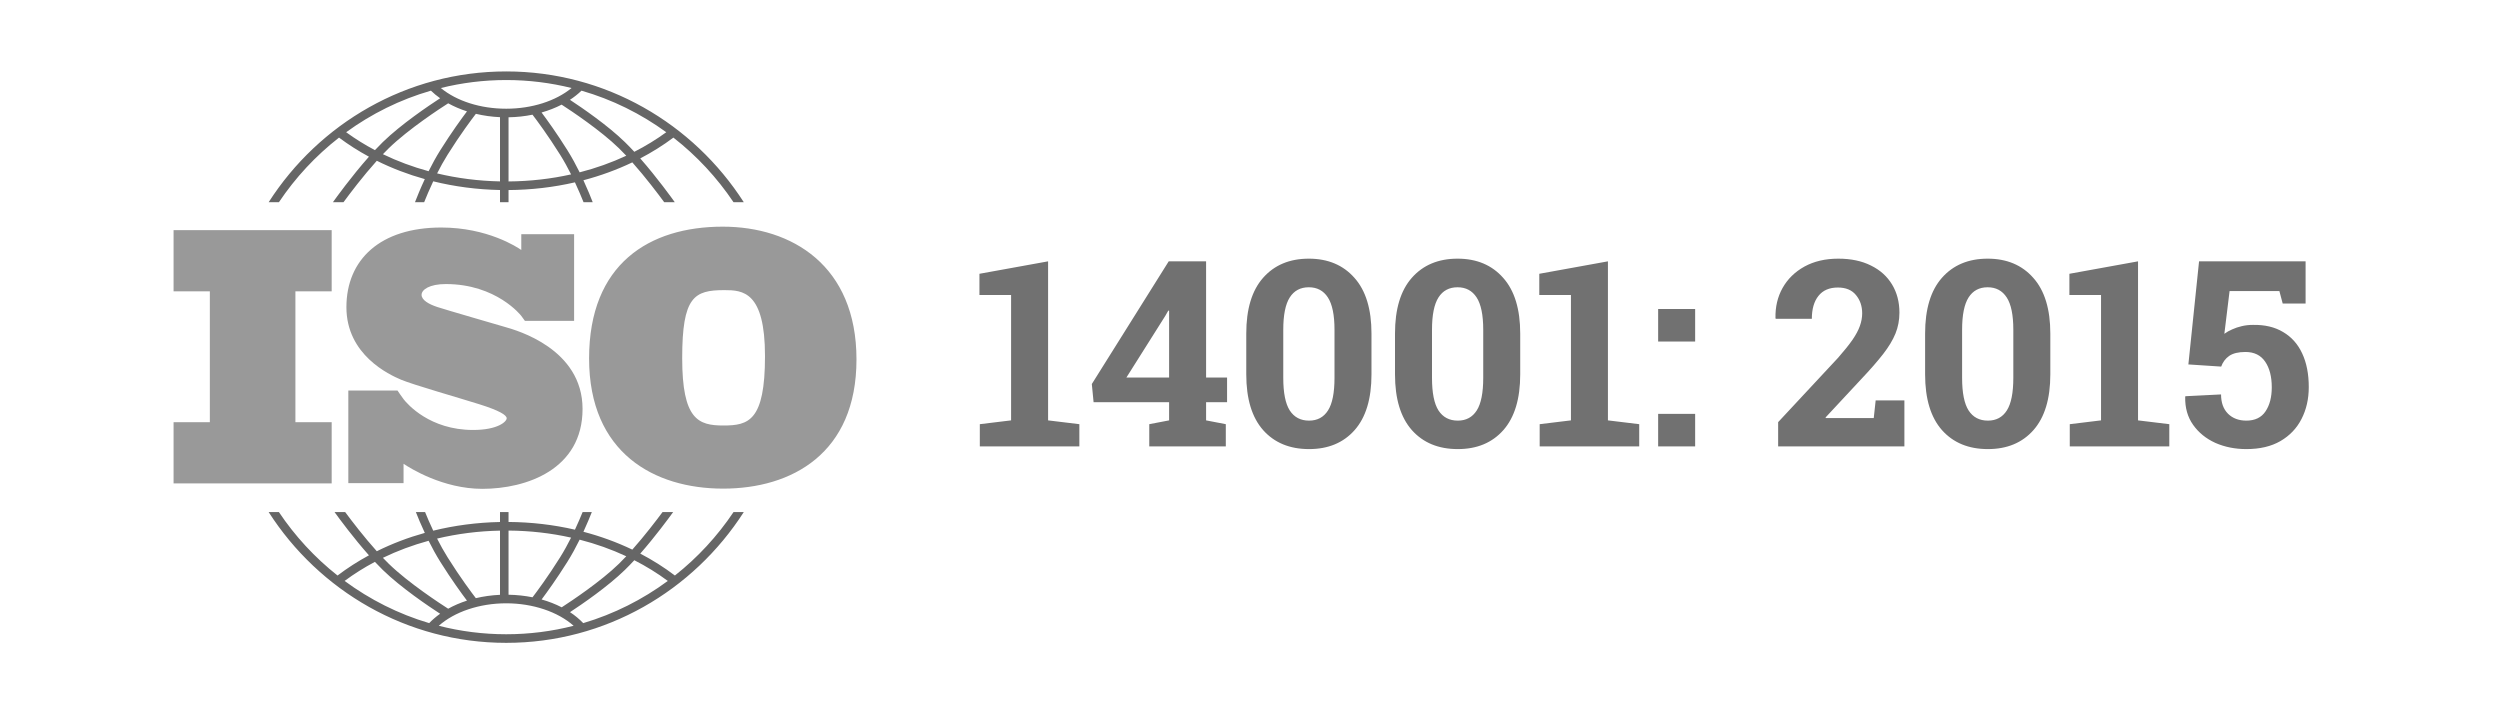
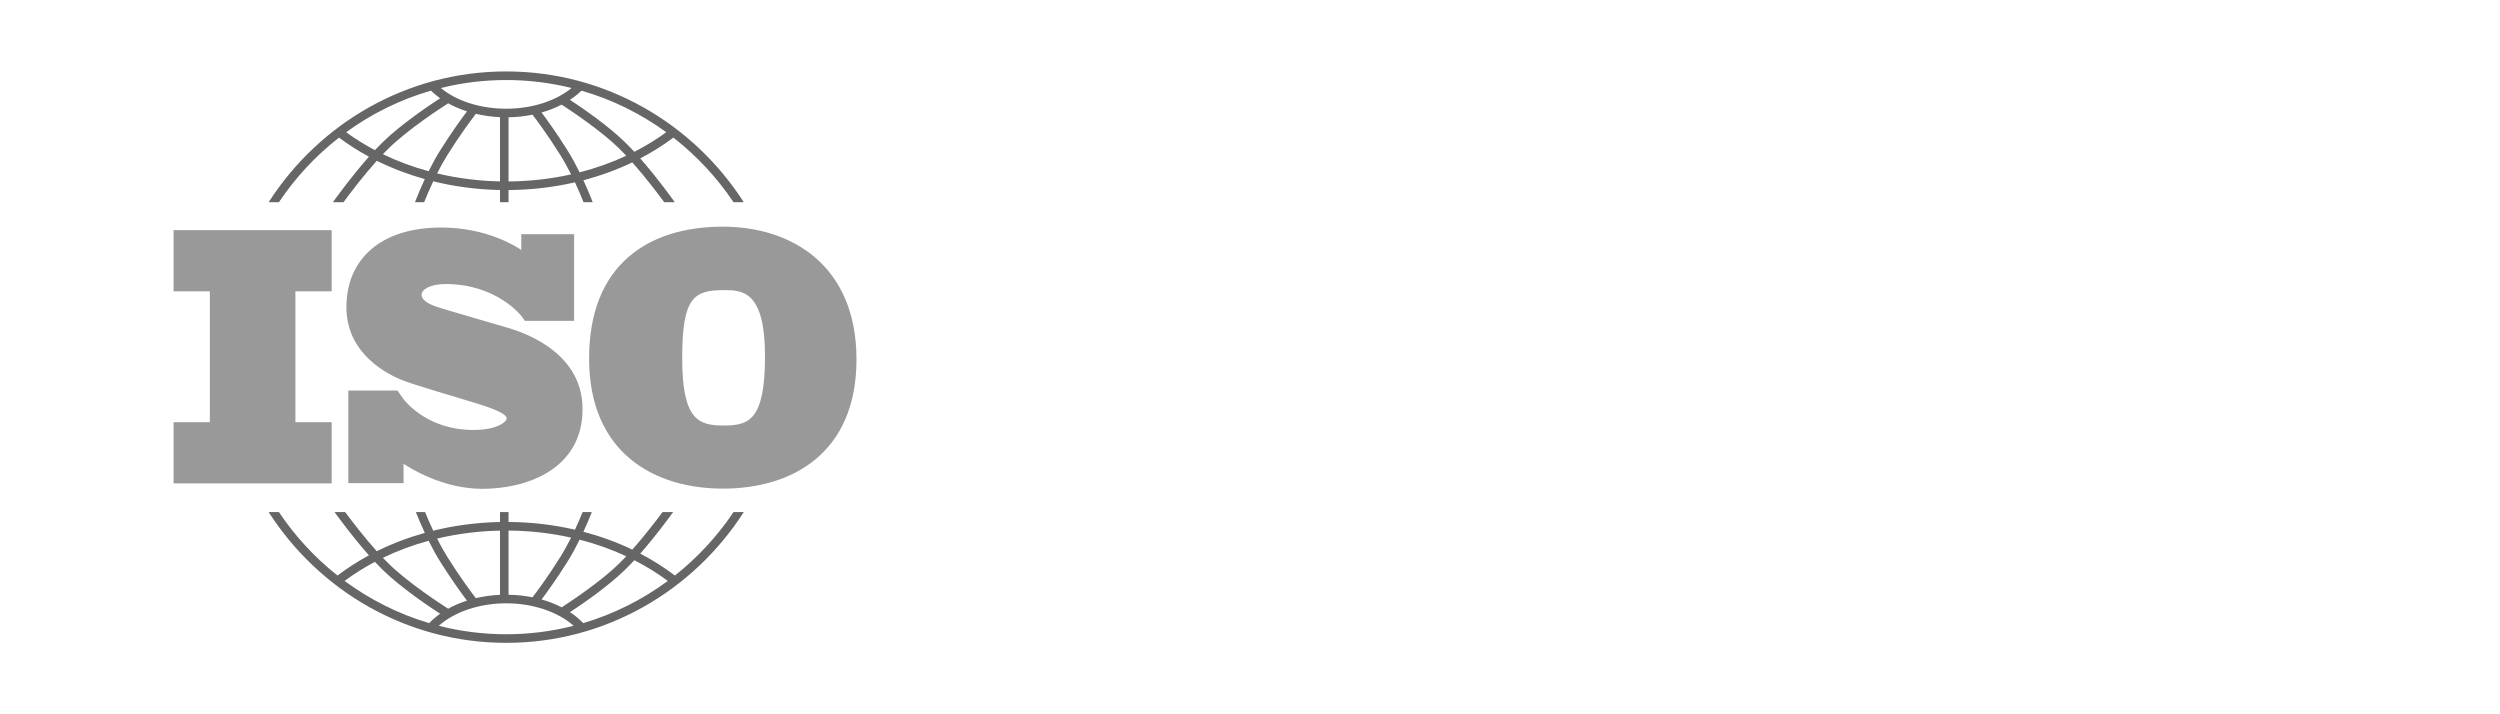
<svg xmlns="http://www.w3.org/2000/svg" width="140" height="40" viewBox="0 0 140 40" fill="none">
  <path d="M24.713 12.741C27.299 12.741 28.966 13.841 29.192 13.999V13.115H32.15V17.969H29.395C29.344 17.894 29.189 17.686 29.189 17.686C29.176 17.67 27.804 15.907 24.962 15.907C24.056 15.907 23.608 16.219 23.608 16.511C23.609 16.802 24.007 17.034 24.494 17.194C24.983 17.355 27.798 18.168 28.345 18.329C28.892 18.49 32.623 19.516 32.623 22.902C32.623 26.289 29.478 27.375 27.011 27.375C24.8 27.375 22.959 26.214 22.599 25.972V27.055H19.506V21.871H22.261C22.312 21.945 22.387 22.054 22.419 22.102C22.447 22.145 22.529 22.256 22.599 22.351V22.354C22.819 22.634 24.069 24.078 26.494 24.078C27.887 24.078 28.374 23.606 28.374 23.425C28.374 23.244 27.965 22.992 26.852 22.641C25.737 22.289 23.13 21.546 22.464 21.265C21.797 20.983 19.399 19.877 19.399 17.204C19.399 14.531 21.3 12.741 24.713 12.741ZM40.476 12.693C44.337 12.693 47.963 14.862 47.963 20.129C47.963 25.395 44.337 27.363 40.494 27.363C36.651 27.363 32.989 25.377 32.989 20.074C32.989 14.771 36.362 12.694 40.476 12.693ZM18.574 16.314H16.543V23.644H18.574V27.07H9.72V23.644H11.751V16.314H9.72V12.888H18.574V16.314ZM40.566 16.247C38.871 16.247 38.203 16.612 38.203 20.056C38.203 23.5 39.105 23.828 40.512 23.828C41.919 23.828 42.84 23.573 42.84 19.946C42.84 16.32 41.595 16.247 40.566 16.247Z" fill="black" fill-opacity="0.4" />
  <path d="M15.62 11.323C16.544 9.944 17.681 8.722 18.985 7.706C19.512 8.1 20.072 8.457 20.661 8.775C19.674 9.887 18.79 11.118 18.644 11.323H19.236C19.591 10.84 20.327 9.866 21.102 9.003C21.949 9.424 22.85 9.768 23.789 10.03C23.539 10.566 23.35 11.035 23.239 11.323H23.753C23.872 11.026 24.045 10.612 24.261 10.154C25.46 10.45 26.716 10.616 28 10.641V11.324H28.478V10.643C29.753 10.634 31.002 10.487 32.197 10.211C32.4 10.646 32.564 11.039 32.678 11.323H33.192C33.085 11.046 32.907 10.603 32.671 10.094C33.627 9.842 34.545 9.507 35.41 9.093C36.155 9.933 36.852 10.857 37.195 11.323H37.787C37.645 11.124 36.807 9.956 35.854 8.871C36.509 8.529 37.13 8.14 37.711 7.706C39.014 8.722 40.151 9.944 41.076 11.323H41.651C38.826 6.92 33.918 4 28.348 4C22.777 4 17.87 6.92 15.045 11.323H15.62ZM24.002 9.589C23.109 9.345 22.251 9.026 21.443 8.635C21.552 8.519 21.662 8.408 21.771 8.302C22.878 7.224 24.698 6.04 25.098 5.785C25.422 5.964 25.775 6.116 26.151 6.237C25.859 6.624 25.286 7.409 24.661 8.405C24.418 8.792 24.197 9.199 24.002 9.589ZM28 10.158C26.791 10.134 25.608 9.982 24.478 9.711C24.654 9.362 24.852 9.003 25.065 8.663C25.784 7.516 26.433 6.654 26.649 6.374C27.08 6.477 27.534 6.541 28 6.562V10.158ZM28.478 10.161V6.568C28.938 6.56 29.389 6.511 29.82 6.423C30.067 6.746 30.685 7.576 31.366 8.663C31.59 9.02 31.797 9.399 31.981 9.766C30.855 10.017 29.679 10.152 28.478 10.161ZM32.46 9.651C32.258 9.243 32.026 8.813 31.77 8.405C31.178 7.46 30.631 6.705 30.328 6.3C30.727 6.186 31.105 6.039 31.451 5.86C32.012 6.223 33.639 7.307 34.66 8.302C34.796 8.434 34.933 8.575 35.071 8.721C34.245 9.106 33.37 9.418 32.46 9.651ZM37.311 7.405C36.751 7.813 36.152 8.179 35.522 8.501C35.345 8.31 35.168 8.126 34.992 7.955C34.037 7.024 32.614 6.048 31.917 5.59C32.154 5.435 32.371 5.263 32.564 5.077C34.289 5.574 35.89 6.37 37.311 7.405ZM28.348 4.482C29.609 4.482 30.835 4.638 32.008 4.929C31.118 5.659 29.783 6.088 28.348 6.088C26.906 6.088 25.575 5.661 24.686 4.929C25.86 4.638 27.086 4.482 28.348 4.482ZM24.132 5.077C24.289 5.229 24.461 5.371 24.647 5.502C24.016 5.913 22.461 6.96 21.439 7.955C21.292 8.098 21.144 8.25 20.996 8.408C20.431 8.109 19.892 7.775 19.385 7.405C20.806 6.37 22.407 5.574 24.132 5.077Z" fill="black" fill-opacity="0.6" />
  <path d="M41.077 28.677C40.172 30.027 39.063 31.227 37.794 32.229C37.189 31.77 36.541 31.36 35.855 31.002C36.681 30.06 37.422 29.056 37.696 28.677H37.101C36.734 29.171 36.093 30.01 35.41 30.779C34.546 30.365 33.628 30.03 32.672 29.779C32.874 29.341 33.033 28.953 33.142 28.677H32.626C32.517 28.946 32.371 29.288 32.197 29.662C31.003 29.386 29.754 29.239 28.478 29.23V28.677H28V29.232C26.715 29.258 25.459 29.423 24.261 29.718C24.074 29.323 23.919 28.96 23.805 28.677H23.289C23.402 28.967 23.573 29.379 23.789 29.842C22.849 30.104 21.948 30.448 21.101 30.869C20.389 30.076 19.711 29.191 19.33 28.677H18.735C19.018 29.069 19.801 30.129 20.661 31.098C20.041 31.433 19.453 31.811 18.902 32.229C17.633 31.227 16.524 30.027 15.619 28.677H15.045C17.87 33.08 22.777 36 28.348 36C33.918 36 38.826 33.081 41.651 28.677L41.077 28.677ZM32.46 30.221C33.371 30.454 34.246 30.766 35.071 31.151C34.934 31.297 34.796 31.439 34.66 31.571C33.642 32.563 32.02 33.644 31.455 34.01C31.109 33.831 30.731 33.683 30.33 33.57C30.634 33.164 31.179 32.41 31.77 31.468C32.026 31.06 32.258 30.63 32.46 30.221ZM28.478 29.712C29.68 29.721 30.855 29.855 31.981 30.107C31.797 30.473 31.59 30.852 31.366 31.21C30.686 32.295 30.068 33.125 29.821 33.448C29.391 33.362 28.94 33.313 28.478 33.305V29.712H28.478ZM28 29.715V33.31C27.532 33.331 27.078 33.395 26.647 33.497C26.43 33.215 25.783 32.356 25.065 31.21C24.851 30.87 24.654 30.511 24.477 30.161C25.607 29.891 26.79 29.739 28 29.715ZM24.002 30.283C24.197 30.673 24.418 31.081 24.661 31.468C25.285 32.463 25.858 33.248 26.15 33.635C25.773 33.756 25.421 33.908 25.097 34.088C24.696 33.832 22.877 32.649 21.771 31.571C21.662 31.465 21.552 31.354 21.442 31.238C22.25 30.847 23.108 30.527 24.002 30.283ZM19.298 32.532C19.831 32.136 20.398 31.78 20.995 31.464C21.143 31.622 21.292 31.775 21.439 31.919C22.46 32.913 24.015 33.96 24.647 34.37C24.422 34.53 24.217 34.705 24.034 34.895C22.312 34.385 20.714 33.577 19.298 32.532ZM28.348 35.518C27.045 35.518 25.78 35.353 24.572 35.043C25.454 34.26 26.855 33.785 28.348 33.785C29.838 33.785 31.241 34.26 32.123 35.043C30.915 35.353 29.65 35.518 28.348 35.518ZM32.661 34.895C32.444 34.669 32.197 34.463 31.92 34.281C32.618 33.822 34.038 32.847 34.992 31.918C35.168 31.747 35.345 31.563 35.522 31.372C36.184 31.71 36.812 32.097 37.397 32.532C35.982 33.577 34.384 34.385 32.661 34.895Z" fill="black" fill-opacity="0.6" />
-   <path d="M54.87 25V23.754L56.621 23.541V16.521H54.849V15.332L58.693 14.635V23.541L60.444 23.754V25H54.87ZM64.359 25V23.754L65.47 23.541V22.523H61.241L61.142 21.505L65.448 14.635H67.541V21.142H68.716V22.523H67.541V23.541L68.645 23.754V25H64.359ZM63.078 21.142H65.47V17.404L65.427 17.39L65.256 17.689L63.078 21.142ZM73.308 25.149C72.226 25.149 71.369 24.796 70.738 24.089C70.107 23.377 69.791 22.335 69.791 20.964V18.678C69.791 17.312 70.104 16.272 70.731 15.56C71.362 14.844 72.216 14.485 73.293 14.485C74.366 14.485 75.218 14.844 75.849 15.56C76.485 16.272 76.803 17.312 76.803 18.678V20.964C76.803 22.335 76.488 23.377 75.856 24.089C75.23 24.796 74.38 25.149 73.308 25.149ZM73.308 23.555C73.773 23.555 74.126 23.365 74.368 22.985C74.611 22.606 74.732 21.998 74.732 21.163V18.465C74.732 17.639 74.608 17.036 74.361 16.657C74.115 16.277 73.759 16.087 73.293 16.087C72.824 16.087 72.468 16.277 72.226 16.657C71.984 17.036 71.863 17.639 71.863 18.465V21.163C71.863 21.998 71.984 22.606 72.226 22.985C72.472 23.365 72.833 23.555 73.308 23.555ZM81.637 25.149C80.555 25.149 79.698 24.796 79.067 24.089C78.436 23.377 78.12 22.335 78.12 20.964V18.678C78.12 17.312 78.433 16.272 79.06 15.56C79.691 14.844 80.545 14.485 81.623 14.485C82.695 14.485 83.547 14.844 84.178 15.56C84.814 16.272 85.132 17.312 85.132 18.678V20.964C85.132 22.335 84.817 23.377 84.186 24.089C83.559 24.796 82.71 25.149 81.637 25.149ZM81.637 23.555C82.102 23.555 82.456 23.365 82.698 22.985C82.94 22.606 83.061 21.998 83.061 21.163V18.465C83.061 17.639 82.937 17.036 82.691 16.657C82.444 16.277 82.088 16.087 81.623 16.087C81.153 16.087 80.797 16.277 80.555 16.657C80.313 17.036 80.192 17.639 80.192 18.465V21.163C80.192 21.998 80.313 22.606 80.555 22.985C80.802 23.365 81.162 23.555 81.637 23.555ZM86.222 25V23.754L87.973 23.541V16.521H86.2V15.332L90.044 14.635V23.541L91.796 23.754V25H86.222ZM92.856 25V23.178H94.928V25H92.856ZM92.856 19.127V17.305H94.928V19.127H92.856ZM99.576 25V23.64L102.937 20.031C103.278 19.642 103.546 19.307 103.741 19.027C103.936 18.742 104.073 18.484 104.154 18.251C104.239 18.014 104.282 17.779 104.282 17.547C104.282 17.143 104.166 16.801 103.933 16.521C103.705 16.241 103.369 16.101 102.922 16.101C102.443 16.101 102.08 16.258 101.833 16.571C101.586 16.88 101.463 17.307 101.463 17.853H99.441L99.427 17.81C99.413 17.183 99.546 16.621 99.826 16.123C100.11 15.62 100.519 15.221 101.05 14.927C101.586 14.633 102.218 14.485 102.944 14.485C103.656 14.485 104.265 14.614 104.773 14.87C105.286 15.121 105.68 15.475 105.955 15.931C106.23 16.386 106.368 16.913 106.368 17.511C106.368 17.924 106.294 18.313 106.147 18.678C106 19.039 105.77 19.421 105.457 19.825C105.143 20.228 104.74 20.691 104.246 21.213L102.232 23.377L102.246 23.413H104.93L105.037 22.423H106.646V25H99.576ZM111.323 25.149C110.241 25.149 109.384 24.796 108.753 24.089C108.122 23.377 107.806 22.335 107.806 20.964V18.678C107.806 17.312 108.119 16.272 108.746 15.56C109.377 14.844 110.231 14.485 111.308 14.485C112.381 14.485 113.233 14.844 113.864 15.56C114.5 16.272 114.818 17.312 114.818 18.678V20.964C114.818 22.335 114.502 23.377 113.871 24.089C113.245 24.796 112.395 25.149 111.323 25.149ZM111.323 23.555C111.788 23.555 112.141 23.365 112.383 22.985C112.625 22.606 112.746 21.998 112.746 21.163V18.465C112.746 17.639 112.623 17.036 112.376 16.657C112.129 16.277 111.774 16.087 111.308 16.087C110.839 16.087 110.483 16.277 110.241 16.657C109.999 17.036 109.878 17.639 109.878 18.465V21.163C109.878 21.998 109.999 22.606 110.241 22.985C110.487 23.365 110.848 23.555 111.323 23.555ZM115.907 25V23.754L117.658 23.541V16.521H115.886V15.332L119.73 14.635V23.541L121.481 23.754V25H115.907ZM125.795 25.149C125.164 25.149 124.585 25.033 124.058 24.801C123.536 24.563 123.121 24.226 122.813 23.79C122.504 23.353 122.357 22.831 122.371 22.224L122.385 22.188L124.379 22.088C124.379 22.549 124.509 22.909 124.77 23.17C125.031 23.427 125.373 23.555 125.795 23.555C126.279 23.555 126.638 23.382 126.87 23.035C127.103 22.689 127.219 22.24 127.219 21.69C127.219 21.092 127.096 20.612 126.849 20.252C126.602 19.891 126.234 19.711 125.746 19.711C125.352 19.711 125.048 19.784 124.834 19.931C124.626 20.078 124.476 20.278 124.386 20.529L122.549 20.408L123.147 14.635H129.113V16.998H127.831L127.646 16.301H124.856L124.564 18.693C124.692 18.598 124.839 18.515 125.005 18.444C125.171 18.368 125.349 18.308 125.539 18.265C125.734 18.218 125.94 18.194 126.158 18.194C126.823 18.18 127.388 18.313 127.853 18.593C128.323 18.868 128.679 19.267 128.921 19.789C129.167 20.311 129.291 20.94 129.291 21.675C129.291 22.34 129.156 22.936 128.885 23.462C128.619 23.984 128.225 24.397 127.703 24.701C127.186 25 126.55 25.149 125.795 25.149Z" fill="#717171" />
</svg>